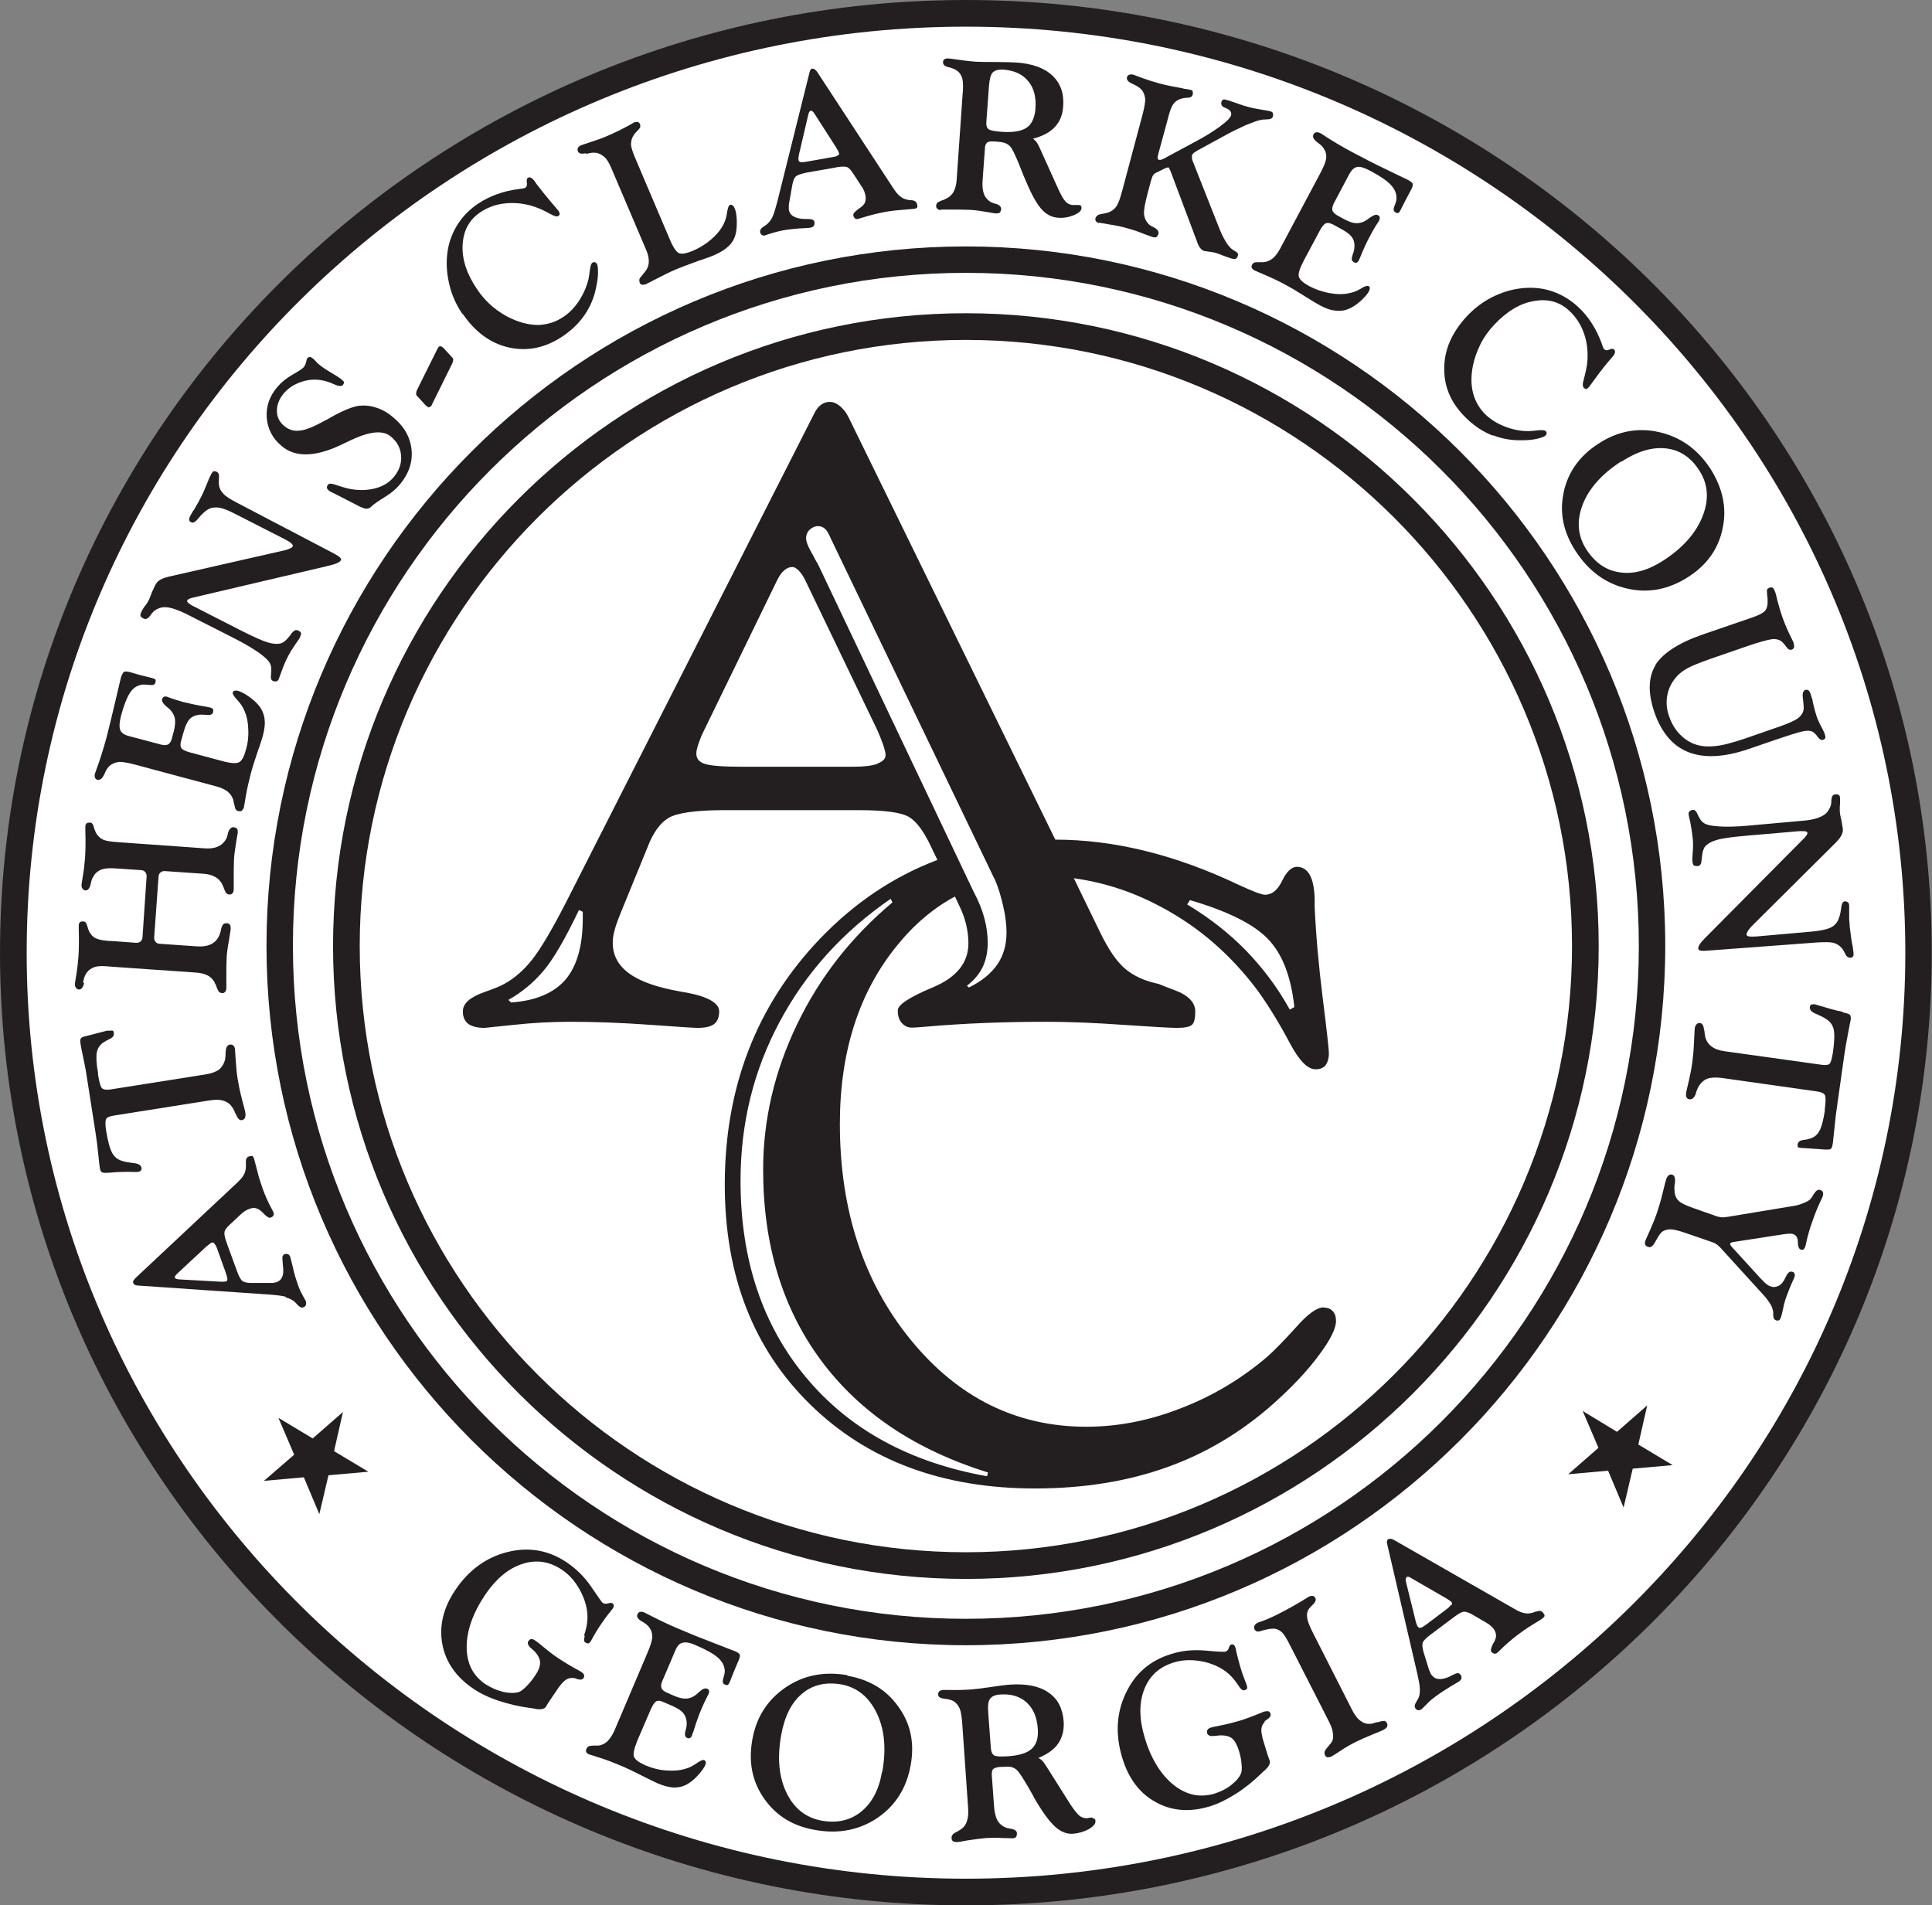
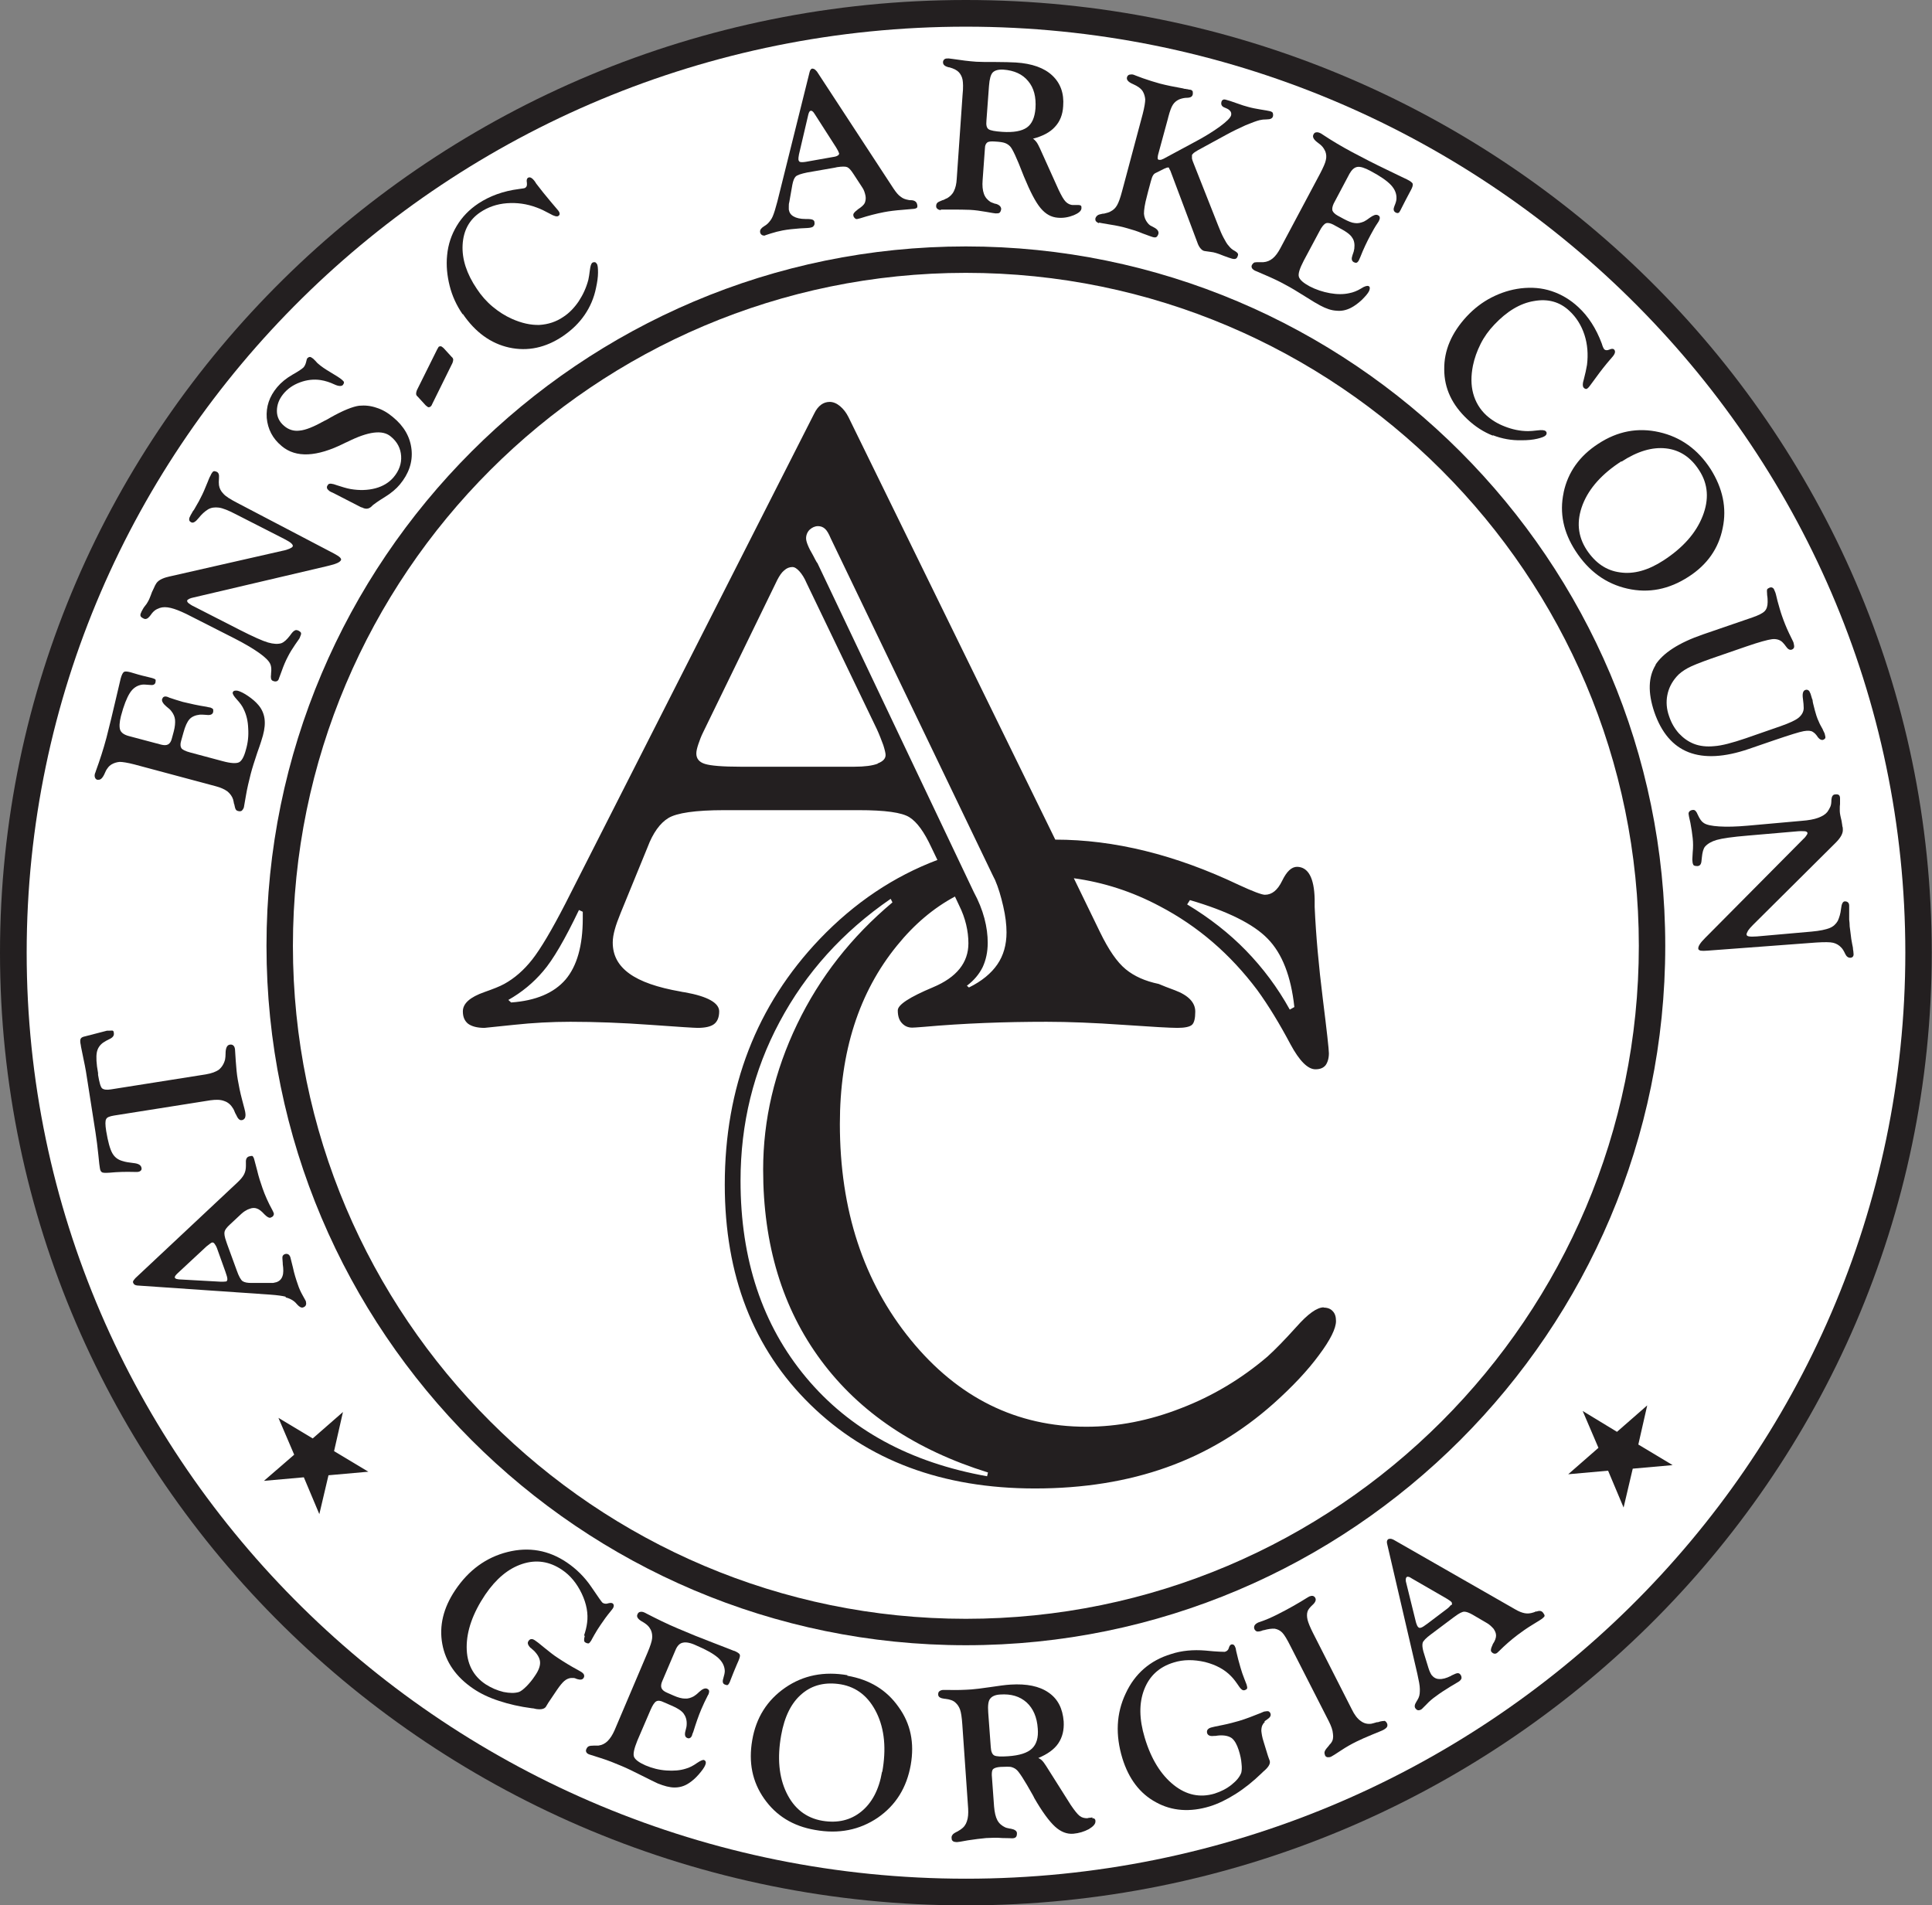
<svg xmlns="http://www.w3.org/2000/svg" id="Layer_1" width="76.05" height="75" viewBox="0 0 76.05 75">
  <rect x="0" y="0" width="76.05" height="75" fill="#808080" stroke="none" />
  <defs>
    <style>.cls-1{fill:#231f20;}.cls-2{fill:#fff;}</style>
  </defs>
  <path class="cls-1" d="M38.02,0C17.06,0,0,16.82,0,37.5s17.06,37.5,38.02,37.5,38.02-16.82,38.02-37.5S58.99,0,38.02,0Z" />
  <path class="cls-2" d="M38.02,73.95C17.64,73.95,1.05,57.6,1.05,37.5S17.64,1.05,38.02,1.05s36.98,16.35,36.98,36.45-16.59,36.45-36.98,36.45Z" />
-   <path class="cls-1" d="M38.02,12.33c-13.74,0-24.91,11.18-24.91,24.91s11.18,24.91,24.91,24.91,24.91-11.18,24.91-24.91-11.18-24.91-24.91-24.91ZM38.02,61.1c-13.16,0-23.86-10.71-23.86-23.86s10.71-23.86,23.86-23.86,23.86,10.71,23.86,23.86-10.71,23.86-23.86,23.86Z" />
  <polygon class="cls-1" points="13.5 55.58 12.31 56.62 10.96 55.81 11.58 57.26 10.39 58.29 11.96 58.15 12.57 59.6 12.93 58.07 14.5 57.93 13.15 57.12 13.5 55.58" />
  <polygon class="cls-1" points="64.84 55.32 63.65 56.36 62.3 55.54 62.92 56.99 61.73 58.03 63.3 57.89 63.91 59.34 64.27 57.81 65.84 57.67 64.49 56.86 64.84 55.32" />
  <path class="cls-1" d="M11.25,51.07c.12.03.23.08.32.15.04.03.08.07.13.13.09.1.17.14.24.11.05-.02.09-.05.1-.09.02-.04.01-.09,0-.15,0,0-.04-.08-.12-.22-.08-.14-.15-.29-.2-.45-.07-.2-.14-.42-.19-.66-.06-.24-.09-.37-.1-.4-.02-.06-.05-.1-.09-.12-.04-.02-.09-.02-.14,0-.04.02-.07.05-.08.09-.01.04,0,.13.01.26,0,.01,0,.02,0,.03,0,0,0,.01,0,.01.03.2.03.36-.01.47-.04.12-.12.2-.24.24-.04.01-.08.02-.13.03-.05,0-.1,0-.17,0h-.69c-.15,0-.26-.02-.34-.07-.07-.05-.15-.19-.23-.42l-.38-1.04-.03-.09c-.07-.19-.09-.32-.07-.4.02-.08.09-.17.21-.28l.45-.42s.1-.09.16-.12c.06-.04.11-.06.17-.08.1-.04.2-.04.28-.01.09.03.18.1.29.22,0,0,.01.01.02.02.1.1.18.14.23.12.05-.02.09-.04.11-.08.02-.04.03-.07.01-.11,0-.01-.02-.05-.05-.11-.16-.29-.29-.58-.39-.87-.07-.2-.15-.44-.21-.7-.07-.26-.11-.41-.12-.45-.02-.06-.05-.1-.07-.11-.03,0-.07,0-.13.02-.09.03-.13.11-.12.25,0,0,0,0,0,0,0,0,0,0,0,.02,0,.05,0,.08,0,.1,0,.12-.02.23-.07.33-.05.1-.14.21-.27.33l-4.01,3.76s-.06.07-.08.1c-.02.04-.02.07,0,.1.02.05.07.08.15.09h0s5.24.36,5.24.36c.28.02.48.05.6.08ZM8.89,50.44s-.05.01-.09.01c-.04,0-.08,0-.13,0l-1.62-.09s-.08-.01-.11-.02c-.03-.01-.05-.03-.06-.05,0-.02,0-.04.02-.07.02-.03.05-.06.09-.1l1.14-1.06s.09-.07.13-.1c.04-.03.07-.05.08-.05.03-.01.07,0,.1.04.03.04.07.1.1.18l.33.92c.05.14.08.24.08.3,0,.05-.02.09-.07.1Z" />
  <path class="cls-1" d="M5.41,46.13c.06,0,.11-.03.13-.05.03-.03.04-.06.03-.11-.02-.11-.12-.17-.32-.19-.17-.02-.31-.04-.43-.08-.18-.05-.31-.15-.4-.31-.09-.16-.17-.45-.24-.87-.04-.25-.04-.41,0-.47.03-.07.13-.11.31-.14l3.79-.6c.22-.03.4-.03.55.03.15.05.26.15.35.3.02.03.04.08.06.13.02.05.04.09.05.1h0c.07.16.14.24.23.22.05,0,.09-.04.12-.08.02-.05.03-.11.02-.18,0-.06-.05-.24-.13-.54-.08-.3-.13-.56-.17-.79-.04-.22-.06-.47-.08-.74-.02-.27-.03-.42-.03-.46-.01-.07-.03-.12-.07-.15-.03-.03-.08-.04-.14-.03-.1.02-.15.12-.16.3,0,0,0,0,0,.01,0,0,0,.01,0,.02,0,.11-.01.19-.02.25-.04.17-.13.31-.24.4-.12.09-.29.15-.52.19l-3.73.59c-.17.03-.29.01-.35-.04-.06-.05-.11-.23-.16-.53v-.07c-.07-.38-.08-.64-.05-.81.03-.16.11-.29.25-.39.07-.05.15-.09.25-.14.13-.06.19-.14.17-.24,0-.05-.02-.08-.04-.09-.02-.01-.07,0-.16,0h-.07s-.85.22-.85.22c-.1.02-.16.05-.18.09-.03.04-.03.13,0,.26,0,.05.05.24.11.56.07.32.12.62.16.9l.31,1.98c.04.27.08.56.11.87.03.31.05.48.06.52.01.09.04.15.08.17.04.03.14.03.3.02.31-.03.63-.04.97-.03.09,0,.15,0,.16,0Z" />
-   <path class="cls-1" d="M3.27,38.66s0,0,0,0c.03-.12.05-.22.09-.28.03-.07.07-.12.12-.17.09-.08.18-.13.3-.16.11-.03.31-.03.59,0l3.31.23c.2.01.36.05.48.11.13.06.22.16.29.28,0,.02.02.05.04.09.02.04.03.06.03.08.04.1.07.17.1.2.03.03.07.05.13.05.05,0,.08-.01.11-.05.03-.03.05-.08.05-.15,0-.04,0-.2,0-.45,0-.26,0-.49.01-.71.01-.21.04-.44.09-.7.04-.26.07-.42.07-.47,0-.07,0-.13-.03-.16-.03-.04-.07-.06-.13-.06-.06,0-.1.01-.14.05-.03.04-.07.12-.09.24,0,0,0,.01,0,.02-.03.09-.05.17-.08.21-.07.15-.18.25-.33.32-.14.06-.33.09-.55.07l-1.43-.1c-.08,0-.14-.03-.18-.08-.04-.05-.06-.11-.05-.19l.17-2.36c0-.08.03-.14.08-.18.05-.04.11-.06.19-.05l1.46.1c.2.01.36.05.48.12.13.06.22.16.29.28,0,.02.02.05.04.09s.03.06.03.08c.04.1.07.17.1.2.03.03.07.05.13.05.05,0,.08-.01.11-.05.03-.03.05-.08.05-.15,0-.04,0-.19,0-.45,0-.26,0-.5.01-.71.01-.2.04-.42.08-.66.04-.24.06-.38.07-.41,0-.07,0-.12-.03-.16-.03-.03-.07-.05-.14-.06-.09,0-.17.07-.22.24,0,0,0,.01,0,.02-.02.06-.03.1-.04.14-.01.03-.02.06-.04.08-.08.14-.19.23-.33.29-.14.06-.32.08-.54.06l-3.37-.24c-.28-.02-.47-.05-.57-.09-.1-.04-.18-.11-.25-.2-.04-.05-.08-.13-.12-.24,0-.02-.01-.03-.01-.04-.02-.08-.05-.14-.07-.16-.02-.03-.06-.04-.1-.04-.05,0-.09,0-.12.03-.03.03-.05.06-.05.12,0,.02,0,.07,0,.17.01.37.01.71-.01,1.04-.02.22-.04.45-.08.69-.04.24-.06.37-.06.39,0,.07,0,.12.04.16.03.04.07.07.12.07.09,0,.16-.08.2-.25,0,0,0,0,0,0,.02-.12.05-.21.09-.27.03-.06.07-.12.12-.17.09-.08.19-.14.31-.16.12-.03.31-.03.58-.01l.87.06c.08,0,.14.03.18.08.04.05.06.11.05.19l-.16,2.36c0,.08-.03.14-.08.18-.05.04-.11.06-.19.05l-.95-.07h-.08c-.24-.02-.41-.05-.5-.09-.1-.04-.18-.1-.24-.19-.05-.06-.09-.15-.12-.26,0-.01,0-.02-.01-.03-.02-.08-.05-.14-.07-.16-.02-.03-.06-.04-.1-.04-.05,0-.09,0-.12.03-.03.03-.05.06-.05.12,0,.02,0,.08,0,.17.01.37.01.71-.01,1.04-.02.22-.04.46-.08.7-.04.24-.06.37-.06.39,0,.07,0,.12.04.16.03.04.07.07.12.07.09,0,.16-.08.2-.25Z" />
  <path class="cls-1" d="M3.85,30.69c.09.02.17-.04.25-.2,0,0,0,0,0,0,.05-.12.09-.2.14-.26.04-.06.1-.11.15-.14.1-.06.21-.09.32-.1.11,0,.31.03.58.1l3.21.86c.19.05.34.12.45.2.11.09.19.2.23.33,0,.02.01.05.02.09,0,.04.01.07.02.08.02.11.04.18.06.21.02.04.06.06.12.07.05.01.09,0,.12-.02.03-.03.06-.07.08-.13,0,0,.03-.16.08-.46.05-.3.12-.58.19-.86.06-.23.15-.51.26-.84.12-.33.19-.56.22-.67.07-.26.09-.48.06-.68-.03-.19-.11-.37-.24-.52-.1-.12-.24-.24-.4-.35-.16-.11-.3-.18-.41-.21-.05-.01-.09-.01-.13,0-.04.01-.06.04-.07.07-.01.05.04.14.16.27.12.13.22.26.28.4.1.21.16.45.17.74.02.29-.01.57-.09.84-.07.27-.16.43-.26.49-.11.06-.33.05-.66-.04l-1.27-.34c-.19-.05-.31-.11-.35-.17-.04-.06-.05-.16-.01-.29l.09-.32c.07-.26.15-.43.24-.53.09-.1.23-.16.41-.18.07,0,.15,0,.26.01.15.02.24-.02.26-.11.01-.05,0-.08,0-.11-.02-.03-.06-.05-.11-.07-.02,0-.07-.01-.15-.03-.33-.05-.64-.12-.93-.19-.18-.05-.36-.11-.54-.17-.04-.02-.06-.03-.07-.03-.06-.02-.11-.02-.14,0-.03.01-.05.04-.07.09-.02.08.04.18.17.29.09.07.16.13.2.19.08.1.13.22.14.33.01.12,0,.27-.05.46l-.07.26c-.03.13-.08.21-.15.25-.07.04-.16.04-.28.01l-1.28-.34c-.18-.05-.29-.13-.33-.24-.04-.12-.03-.3.03-.54.11-.42.23-.72.35-.91.12-.19.28-.3.48-.33.07-.01.17,0,.3.01.13.02.21-.01.23-.1.01-.05.01-.09,0-.11-.02-.02-.06-.04-.13-.06-.01,0-.04-.01-.08-.02-.21-.05-.42-.1-.61-.16l-.17-.05c-.12-.03-.21-.04-.25-.01-.04.02-.09.11-.13.26-.01.05-.08.34-.2.85-.12.52-.24,1.01-.36,1.48-.12.45-.26.88-.41,1.29-.02.06-.03.1-.04.11-.02.07-.02.12,0,.17.02.05.06.08.11.09Z" />
  <path class="cls-1" d="M5.66,24.35c.08.04.16,0,.24-.1,0,0,0,0,0,0,.06-.09.12-.16.18-.21.06-.05.13-.08.21-.11.12-.04.26-.04.43,0,.17.04.37.12.62.24l1.89.96c.41.21.73.4.97.57.24.17.39.32.44.44.04.09.05.21.03.37,0,.01,0,.02,0,.03h0c-.02.14,0,.22.05.25.06.03.11.04.15.03.04,0,.08-.04.1-.08,0-.02.05-.13.12-.33.07-.2.15-.39.24-.56.08-.16.18-.32.29-.48s.18-.25.18-.27c.04-.09.06-.15.05-.18,0-.03-.05-.07-.11-.1-.05-.02-.1-.03-.14,0-.05.02-.11.09-.18.19,0,0,0,0,0,0-.13.17-.24.27-.35.31-.14.04-.31.03-.52-.03-.21-.06-.59-.23-1.14-.51l-1.76-.9c-.11-.05-.18-.1-.23-.14-.05-.04-.06-.08-.05-.11,0-.01.03-.03.08-.06.05-.02.1-.04.16-.05l5.24-1.23s.07-.02.12-.03c.26-.06.41-.13.45-.21.02-.03,0-.07-.04-.11-.04-.04-.12-.09-.23-.15l-3.8-1.99c-.29-.15-.48-.27-.56-.37-.09-.09-.15-.2-.17-.33-.01-.07-.01-.16,0-.29.01-.12-.01-.2-.09-.24-.05-.02-.09-.03-.12-.02-.03.01-.06.05-.09.1-.02.04-.04.09-.07.14-.02.05-.05.11-.07.17-.06.14-.11.26-.15.36-.04.1-.09.19-.14.29-.04.09-.09.17-.13.24-.04.07-.08.14-.12.21-.04.05-.07.09-.09.14-.03.04-.05.09-.07.13-.03.05-.04.1-.03.14,0,.04.04.07.08.09.07.04.17-.02.29-.17.12-.15.24-.26.37-.34.12-.07.26-.09.42-.07.16.02.38.11.67.26l1.92.98c.13.07.22.12.27.17.05.05.07.09.05.12-.01.03-.06.06-.13.09-.07.03-.16.06-.27.08l-4.44,1.01s-.02,0-.04.01c-.27.06-.44.16-.51.3-.02.03-.04.07-.06.12-.02.04-.05.11-.09.19-.03.09-.06.16-.08.21-.02.05-.04.1-.07.15-.02.03-.04.07-.06.1-.02.03-.06.08-.1.13-.03.05-.06.09-.07.12-.02.03-.03.05-.04.08-.03.06-.04.1-.03.14s.05.07.11.1Z" />
  <path class="cls-1" d="M11.09,17.56c.56.47,1.38.43,2.46-.11,0,0,0,0,0,0,.03-.01.07-.04.13-.06.82-.41,1.38-.48,1.7-.21.26.21.39.47.41.77.02.3-.08.58-.3.84-.17.2-.41.35-.71.43-.3.08-.63.09-.98.03-.17-.03-.35-.09-.54-.15-.18-.07-.3-.08-.34-.03-.04.05-.06.09-.05.13,0,.04.04.08.1.13,0,0,.02.01.05.03.03.01.06.03.09.04l1.11.57s.01,0,.01,0c0,0,0,0,.01,0,.15.08.27.07.38-.03,0,0,.02-.02.03-.03.01-.01.03-.02.03-.03.05-.04.2-.15.46-.31.26-.16.46-.33.6-.5.35-.42.51-.88.46-1.37-.05-.49-.29-.92-.73-1.28-.2-.17-.42-.3-.65-.37-.23-.08-.45-.1-.68-.08-.24.03-.63.18-1.14.47-.1.06-.17.1-.22.12-.43.24-.75.37-.99.39-.23.03-.44-.04-.61-.19-.18-.15-.28-.35-.28-.58,0-.24.08-.46.25-.67.17-.21.39-.36.66-.46.27-.1.54-.13.81-.09.19.03.37.09.54.17.17.08.29.08.34.02.03-.04.04-.07.04-.1,0-.03-.04-.07-.09-.11-.07-.06-.21-.15-.43-.28-.22-.13-.38-.24-.48-.33-.03-.02-.07-.06-.11-.11-.05-.05-.08-.08-.1-.1-.05-.04-.1-.07-.13-.07-.04,0-.07.02-.11.06-.01.01-.02.06-.04.14-.02.08-.05.15-.1.21-.05.05-.19.15-.44.29-.24.14-.44.3-.6.49-.31.37-.44.77-.41,1.21.04.44.23.81.58,1.1Z" />
  <path class="cls-1" d="M16.75,15.95s.08.07.11.08c.03,0,.06,0,.09-.03,0,0,.02-.02.03-.03.01-.02.02-.03.03-.06l.8-1.62c.02-.05.03-.1.03-.13,0-.04-.02-.08-.06-.11l-.32-.35s-.07-.06-.1-.07c-.03,0-.06,0-.09.02,0,0-.01.01-.02.03,0,.01-.02.03-.04.07l-.8,1.61c-.02.05-.03.1-.03.14,0,.04.02.08.06.11l.32.35Z" />
  <path class="cls-1" d="M18.22,12.36c.49.72,1.1,1.16,1.82,1.32.73.16,1.44.01,2.12-.45.35-.24.63-.51.85-.83.22-.32.37-.67.45-1.06.05-.23.08-.43.08-.61,0-.18-.01-.3-.05-.35-.02-.03-.05-.06-.08-.06-.03,0-.06,0-.09.02-.05.03-.08.13-.1.29-.02.16-.04.29-.06.38-.08.31-.21.59-.38.85-.17.25-.37.46-.6.61-.29.2-.61.3-.95.32-.34.01-.7-.07-1.08-.24-.27-.12-.52-.28-.76-.48s-.45-.44-.62-.7c-.4-.59-.59-1.17-.56-1.73.03-.56.26-.99.69-1.28.31-.21.66-.33,1.05-.36.39-.03.78.02,1.18.17.17.06.34.15.51.24.17.1.29.13.34.09.03-.02.05-.05.05-.08,0-.03-.01-.07-.04-.11,0-.01-.11-.13-.31-.37-.2-.24-.39-.47-.57-.71-.01-.02-.03-.04-.05-.08-.11-.15-.2-.2-.28-.15-.04.03-.06.09-.04.19.01.1,0,.16-.06.2-.02.02-.1.03-.25.05-.63.08-1.16.28-1.6.57-.36.24-.64.53-.85.88-.21.35-.34.73-.38,1.16-.04.4,0,.8.1,1.2.1.4.27.77.51,1.12Z" />
-   <path class="cls-1" d="M23.07,6.06s0,0,0,0c.12-.03.21-.05.28-.05.07,0,.14,0,.21.03.11.04.21.11.29.2.08.09.17.26.27.51l1.3,3.05c.08.18.12.34.12.48,0,.14-.04.27-.12.38-.02.02-.04.05-.07.09-.03.03-.05.05-.05.06-.07.08-.12.14-.13.18-.01.04,0,.09.01.14.02.04.05.07.1.08.05,0,.1,0,.16-.03,0,0,.14-.07.41-.21.27-.14.53-.27.79-.38.22-.09.49-.19.82-.31.33-.11.55-.19.66-.24.25-.11.44-.23.58-.37.14-.14.23-.31.27-.51.03-.16.04-.33.03-.53-.01-.2-.04-.35-.09-.45-.02-.04-.04-.08-.08-.1-.03-.02-.07-.03-.1-.01-.05.02-.08.12-.11.29-.02.17-.07.33-.14.47-.1.2-.26.4-.48.59-.22.19-.46.34-.72.45-.24.1-.42.14-.54.1-.11-.04-.24-.22-.38-.56l-1.34-3.15c-.11-.26-.17-.44-.18-.55,0-.11.01-.21.06-.31.03-.06.08-.14.16-.22.01-.02.02-.03.03-.03.06-.06.1-.11.11-.14.01-.03,0-.07,0-.11-.02-.05-.05-.08-.08-.09-.04-.02-.08-.01-.13,0-.02,0-.07.03-.15.08-.32.18-.63.33-.93.46-.21.09-.43.17-.66.24-.23.08-.36.12-.38.13-.06.03-.1.06-.12.1-.02.04-.02.09,0,.14.04.09.14.11.32.07Z" />
  <path class="cls-1" d="M30.1,9.27s.08-.03.24-.08c.16-.05.31-.09.47-.12.21-.04.43-.06.68-.08.25-.01.38-.02.41-.03.06-.01.11-.03.13-.07.03-.03.04-.08.03-.14,0-.05-.03-.08-.07-.1-.04-.02-.12-.03-.25-.03-.01,0-.02,0-.03,0,0,0-.01,0-.01,0-.2,0-.36-.04-.46-.1-.11-.06-.17-.15-.19-.27,0-.04,0-.08,0-.13,0-.05,0-.1.02-.17l.12-.68c.03-.15.07-.26.13-.32.06-.06.21-.11.45-.16l1.09-.19.09-.02c.2-.03.33-.03.4,0s.15.12.24.26l.34.52c.04.06.07.11.09.17.02.06.04.12.05.18.02.11,0,.2-.03.28-.04.08-.13.16-.27.25,0,0-.01,0-.02.02-.11.08-.17.15-.16.21,0,.05.03.09.06.12.03.03.07.04.1.03.01,0,.05-.01.12-.03.31-.1.62-.18.93-.24.21-.04.45-.07.72-.09.27-.02.42-.04.46-.04.07-.01.1-.03.12-.05.01-.02.02-.07,0-.13-.02-.09-.09-.15-.22-.16,0,0,0,0,0,0,0,0,0,0-.02,0-.05,0-.08,0-.1-.01-.12-.02-.23-.06-.31-.13-.09-.06-.18-.17-.28-.32l-3.01-4.6s-.06-.07-.09-.09c-.03-.02-.07-.03-.09-.03-.05,0-.09.05-.11.13h0s-1.27,5.1-1.27,5.1c-.07.27-.13.46-.18.58-.05.12-.12.21-.2.29-.03.03-.08.07-.15.11-.11.07-.16.14-.15.22,0,.05.03.09.07.12.04.02.08.03.14.02ZM31.43,6.21s.01-.08.02-.13l.37-1.58s.02-.07.04-.1c.02-.03.04-.04.06-.04.02,0,.04,0,.07.03.03.02.05.06.08.1l.84,1.31c.03.05.06.1.08.14.02.05.03.08.04.09,0,.04-.01.07-.05.09-.04.03-.11.05-.19.06l-.96.17c-.15.03-.25.04-.31.03-.05,0-.08-.04-.09-.09,0-.02,0-.05,0-.09Z" />
  <path class="cls-1" d="M37.02,8.25s.18,0,.44,0c.26,0,.5,0,.72.01.2.01.41.04.64.08.22.04.35.06.37.06.07,0,.13,0,.16-.03.03-.03.05-.07.06-.14,0-.09-.07-.17-.22-.21,0,0,0,0,0,0,0,0,0,0-.02,0-.08-.03-.14-.05-.18-.07-.12-.08-.21-.18-.26-.32-.05-.14-.07-.32-.05-.55l.09-1.24c0-.12.04-.19.09-.23.05-.04.15-.05.29-.04.2.01.33.03.41.06s.14.07.2.13c.09.09.26.45.51,1.1.02.05.03.08.04.1.24.58.45.99.65,1.23.2.24.42.36.68.38.22.02.43-.02.63-.1.19-.08.3-.17.3-.28,0-.04,0-.08-.02-.09-.02-.02-.05-.03-.09-.03-.01,0-.05,0-.1,0-.05,0-.09,0-.12,0-.11,0-.21-.05-.29-.13-.08-.08-.17-.24-.28-.47l-.74-1.64c-.05-.11-.1-.2-.14-.25-.04-.05-.09-.1-.13-.12.38-.1.67-.25.86-.46.2-.21.31-.48.33-.82.04-.51-.11-.91-.43-1.21-.32-.3-.8-.47-1.43-.51-.2-.01-.47-.02-.82-.02-.35,0-.59,0-.74-.01-.29-.02-.6-.06-.93-.11-.08-.01-.14-.02-.16-.02-.07,0-.12,0-.16.03-.04.03-.06.07-.06.12,0,.1.07.16.23.2,0,0,0,0,0,0,0,0,.01,0,.02,0,.18.05.31.12.38.2.07.08.12.18.14.29.02.11.03.31,0,.59l-.23,3.31c-.01.2-.05.36-.11.48-.06.13-.16.22-.28.29-.02,0-.05.02-.09.04-.04.02-.06.03-.08.03-.1.04-.17.07-.2.1-.03.03-.05.07-.05.13,0,.05.01.08.05.11.03.03.08.05.15.05ZM38.83,4.74l.1-1.36c.02-.27.07-.45.15-.53.08-.08.22-.12.41-.11.43.03.76.18.98.45.23.27.32.63.29,1.08-.03.36-.14.61-.34.75-.2.14-.52.2-.97.17-.28-.02-.45-.05-.53-.1-.08-.05-.11-.16-.09-.35Z" />
  <path class="cls-1" d="M43.25,8.76s.19.04.45.08c.26.04.49.09.69.15.18.05.38.11.59.2.22.08.35.13.39.14.07.02.12.02.15,0,.03-.02.06-.06.08-.13.02-.09-.04-.18-.18-.25,0,0,0,0,0,0-.06-.03-.11-.06-.15-.08-.04-.03-.07-.06-.1-.1-.08-.1-.13-.22-.14-.36,0-.14.03-.37.12-.7l.04-.16.11-.41c.03-.11.06-.2.09-.24.03-.05.07-.08.12-.1l.32-.16s.08-.03.1-.04c.03,0,.04-.01.06-.01.01,0,.02.01.03.03,0,.01.02.05.05.1l1.06,2.82c.03.09.07.17.12.23.05.06.1.1.16.11.03,0,.1.02.21.03.1.01.19.03.25.05.06.02.16.05.3.11.14.05.24.09.32.11.07.02.13.02.16,0,.04-.02.06-.06.08-.13.02-.06-.02-.11-.12-.17-.1-.05-.18-.12-.24-.2-.07-.07-.13-.18-.2-.31-.07-.13-.14-.29-.21-.47l-.98-2.48c-.03-.07-.05-.13-.06-.18,0-.05,0-.09,0-.13,0-.02.03-.05.07-.09.04-.03.1-.07.17-.11l1.1-.6c.27-.15.53-.27.77-.38.24-.1.43-.17.55-.2.08-.02.17-.03.28-.03.15,0,.23-.04.25-.13.01-.05,0-.1-.01-.13-.02-.03-.07-.06-.14-.07-.04-.01-.15-.03-.34-.06-.18-.03-.34-.06-.48-.1-.12-.03-.28-.08-.47-.15-.19-.07-.32-.11-.4-.13-.06-.02-.11-.02-.13,0-.03.01-.05.04-.06.08-.03.11.02.19.14.23.04.02.07.03.09.04.06.03.1.07.13.11.03.05.03.1.02.15-.03.1-.17.24-.44.44-.26.19-.61.41-1.05.64l-1.17.63s-.07.03-.1.04c-.03,0-.06,0-.08,0-.03,0-.05-.03-.05-.06,0-.03,0-.09.03-.19l.37-1.36.02-.08c.06-.23.12-.39.18-.48.06-.09.13-.15.23-.2.07-.03.16-.06.28-.07.01,0,.03,0,.03,0,.09,0,.15-.02.18-.04.03-.02.05-.05.06-.09.01-.05,0-.09,0-.12-.02-.04-.05-.06-.1-.07-.02,0-.05,0-.11-.02-.02,0-.04,0-.06-.01-.02,0-.06,0-.11-.02-.34-.06-.64-.12-.91-.19-.22-.06-.44-.13-.67-.21-.23-.09-.36-.13-.37-.14-.06-.02-.12-.01-.17,0-.05.02-.08.06-.09.11-.02.09.05.18.24.26.18.08.31.17.38.28.06.1.09.21.1.32,0,.11-.03.31-.1.58l-.74,2.77-.07.26c-.07.27-.14.46-.2.56-.06.11-.15.19-.25.24-.06.04-.15.06-.27.09-.02,0-.03,0-.04,0-.1.02-.18.04-.21.07-.04.03-.06.06-.08.11-.01.05,0,.09.02.12.03.03.07.06.13.08Z" />
  <path class="cls-1" d="M49.68,10.32s-.07,0-.08,0c-.11,0-.18,0-.22.01-.04.02-.07.05-.1.1-.02.04-.02.08,0,.12.02.04.06.07.11.1,0,0,.15.06.42.18.28.12.54.24.79.38.21.11.46.26.76.45.3.19.5.31.6.36.24.13.45.2.65.21.2.02.38-.02.56-.11.14-.07.29-.18.43-.31.14-.14.24-.25.29-.35.02-.04.03-.09.03-.12,0-.04-.02-.07-.05-.08-.05-.02-.15,0-.3.1-.15.09-.3.15-.46.18-.22.05-.48.05-.76,0s-.55-.14-.8-.27c-.24-.13-.38-.25-.42-.37-.04-.12.03-.33.19-.64l.62-1.16c.09-.18.18-.28.25-.31.07-.03.17-.01.29.05l.29.16c.23.12.39.24.46.36.08.11.1.26.08.43-.01.07-.03.15-.07.25-.05.14-.04.23.05.28.04.02.08.03.11.02.03-.01.06-.04.09-.09,0-.02.03-.06.06-.14.12-.31.26-.6.4-.86.09-.17.18-.33.29-.49.02-.03.04-.06.04-.07.03-.06.04-.1.03-.14,0-.03-.03-.06-.07-.08-.08-.04-.18,0-.32.1-.09.07-.17.12-.23.15-.12.05-.24.08-.36.06-.12-.01-.26-.07-.43-.16l-.24-.13c-.11-.06-.18-.13-.21-.2-.02-.08,0-.17.05-.28l.62-1.17c.09-.16.19-.25.31-.27.12-.02.3.04.52.16.38.2.65.39.8.55.15.16.23.34.22.54,0,.07-.03.17-.08.29-.05.12-.04.2.04.25.05.03.09.03.11.02.03,0,.06-.05.09-.11,0,0,.02-.04.04-.08.1-.2.2-.39.29-.56l.08-.15c.06-.11.08-.19.07-.24-.01-.05-.09-.11-.23-.18-.05-.02-.31-.15-.79-.38-.48-.23-.93-.46-1.36-.69-.41-.22-.8-.45-1.16-.69-.06-.04-.09-.06-.1-.06-.06-.03-.12-.04-.16-.03-.05,0-.09.04-.11.09-.04.08,0,.18.14.29,0,0,0,0,0,0,.1.07.18.14.22.19.05.06.08.12.11.18.04.11.05.22.02.34-.02.11-.1.29-.23.54l-1.56,2.93c-.09.17-.19.31-.3.4-.11.09-.23.14-.37.15-.02,0-.05,0-.09,0Z" />
  <path class="cls-1" d="M58.76,17.13c.36.14.74.21,1.14.2.24,0,.44-.02.61-.06s.28-.08.33-.13c.03-.03.04-.06.04-.09,0-.03-.01-.06-.04-.08-.04-.04-.15-.05-.31-.03-.16.02-.29.03-.38.03-.32,0-.63-.07-.91-.18-.29-.11-.53-.26-.73-.44-.26-.24-.43-.53-.52-.86-.09-.33-.09-.7-.01-1.1.06-.29.16-.57.3-.85.14-.28.32-.53.54-.76.49-.52,1.01-.84,1.56-.93.55-.1,1.02.03,1.4.39.27.25.47.57.59.94.12.37.15.77.1,1.18-.03.18-.07.36-.12.55-.06.19-.06.31,0,.36.03.03.06.04.09.04.03,0,.06-.03.1-.07,0,0,.11-.14.29-.39.18-.25.37-.49.56-.71.02-.02.04-.04.06-.07.13-.14.15-.24.09-.31-.04-.04-.1-.04-.19,0-.09.04-.16.03-.2-.01-.02-.02-.06-.09-.1-.23-.22-.59-.53-1.07-.92-1.43-.31-.29-.66-.5-1.05-.63-.39-.13-.79-.16-1.22-.11-.4.05-.78.17-1.15.36-.37.19-.69.44-.98.75-.59.64-.89,1.33-.88,2.08,0,.75.31,1.4.92,1.97.31.29.64.5,1,.64Z" />
  <path class="cls-1" d="M61.55,19.39c-.17.8-.01,1.56.47,2.3.52.8,1.2,1.29,2.04,1.48.84.19,1.64.03,2.41-.47.73-.47,1.18-1.11,1.34-1.91.17-.8,0-1.57-.47-2.32-.51-.79-1.19-1.27-2.03-1.46-.84-.19-1.64-.04-2.4.46-.74.48-1.19,1.12-1.36,1.91ZM63.83,18.17c.63-.41,1.21-.58,1.75-.52.54.06.98.35,1.31.87.35.54.39,1.14.13,1.8-.26.66-.77,1.24-1.54,1.74-.6.39-1.17.55-1.71.47-.54-.07-.97-.37-1.31-.88-.36-.55-.41-1.14-.16-1.79.25-.64.76-1.21,1.52-1.7Z" />
  <path class="cls-1" d="M65.18,26.16c-.3.48-.32,1.1-.06,1.87.28.81.73,1.34,1.35,1.58.62.24,1.41.2,2.37-.13l1.02-.35c.59-.2.97-.32,1.14-.35.17-.03.29-.02.36.03.03.02.06.04.09.07.03.03.06.07.09.11,0,0,0,0,.01.02.08.1.15.13.22.11.04-.02.07-.04.08-.07.01-.03,0-.08-.02-.15,0-.03-.03-.07-.06-.14-.01-.02-.02-.04-.02-.05-.06-.11-.12-.21-.15-.29-.04-.08-.07-.16-.1-.25-.04-.12-.08-.28-.13-.48-.01-.05-.02-.09-.02-.12,0-.01,0-.03-.02-.06-.03-.1-.05-.17-.06-.2-.03-.07-.05-.12-.09-.14-.03-.02-.07-.03-.12-.01-.09.03-.12.15-.09.35.02.15.03.27.03.36,0,.15-.08.28-.2.38-.12.1-.36.21-.7.33l-1.38.48c-.53.18-.94.29-1.24.31-.3.03-.57,0-.8-.09-.23-.09-.42-.23-.59-.41-.17-.19-.3-.41-.39-.68-.1-.28-.12-.56-.07-.82.05-.27.17-.51.36-.73.11-.13.26-.24.44-.34.18-.1.49-.22.91-.37l1.39-.48c.52-.18.86-.27,1.02-.29.16-.02.29.02.38.09.03.02.05.05.08.08.03.03.05.06.08.1h0c.08.12.16.17.24.14.05-.02.08-.05.09-.09.01-.04,0-.1-.02-.18,0-.02-.07-.15-.18-.38-.11-.23-.2-.46-.28-.69-.06-.17-.11-.36-.17-.57-.05-.21-.08-.34-.1-.37-.03-.08-.05-.13-.09-.15-.03-.02-.07-.03-.12-.01-.05.02-.08.04-.1.07-.01.03-.01.1,0,.2,0,0,0,.01,0,.02.02.11.02.2.02.28,0,.16-.04.28-.12.36-.08.08-.24.16-.47.24l-1.95.67c-.96.33-1.59.74-1.89,1.22Z" />
  <path class="cls-1" d="M72.94,37.35c0-.06-.02-.12-.03-.18-.03-.15-.05-.28-.06-.39-.01-.11-.03-.21-.04-.31,0-.1-.01-.19-.02-.27,0-.09,0-.17,0-.24,0-.06,0-.11,0-.16,0-.05,0-.1,0-.15,0-.06-.02-.11-.05-.13-.03-.03-.07-.04-.12-.04-.08,0-.13.1-.15.29-.02.19-.07.35-.13.48-.07.12-.17.22-.32.28-.15.06-.38.11-.71.14l-2.15.19c-.14.01-.25.01-.31,0-.07-.01-.1-.04-.1-.08,0-.03.02-.08.06-.15.04-.06.11-.14.19-.22l3.23-3.21s.02-.02.03-.03c.2-.2.29-.37.28-.52,0-.04,0-.08-.02-.13,0-.05-.02-.12-.03-.21-.02-.09-.04-.16-.05-.22-.01-.06-.02-.11-.02-.16,0-.04,0-.08,0-.12,0-.04,0-.1.01-.16,0-.06,0-.11,0-.14,0-.03,0-.06,0-.09,0-.06-.02-.11-.05-.13-.03-.02-.08-.03-.14-.02-.09,0-.14.08-.15.21,0,0,0,0,0,0,0,.11-.01.2-.04.27-.03.07-.07.14-.12.21-.08.1-.2.17-.36.23-.16.06-.38.1-.65.12l-2.12.19c-.45.04-.83.05-1.13.03-.3-.02-.5-.06-.61-.14-.08-.05-.15-.15-.22-.3,0-.01-.01-.02-.01-.02h0c-.05-.13-.11-.19-.17-.19-.07,0-.11.02-.15.05-.03.03-.05.07-.04.12,0,.02.02.13.07.34.04.21.07.41.09.6.02.18.02.37,0,.57-.01.2-.02.31-.01.32,0,.1.03.16.05.18.03.02.07.03.15.03.05,0,.1-.03.12-.07.03-.04.04-.13.05-.26,0,0,0,0,0,0,.02-.21.06-.36.13-.44.1-.11.25-.2.46-.26.21-.06.62-.12,1.23-.17l1.97-.17c.12-.01.21,0,.27,0,.06.01.09.03.1.07,0,.02-.01.05-.04.09-.03.04-.06.09-.11.13l-3.79,3.82s-.05.05-.09.09c-.19.19-.28.33-.27.42,0,.04.03.06.09.08.06.01.15.01.27,0l4.28-.32c.32-.02.55-.02.67.01.12.03.23.09.32.19.05.05.1.13.15.24.05.11.12.16.2.16.05,0,.09-.02.11-.05.02-.03.03-.07.02-.13,0-.05-.01-.1-.02-.16Z" />
-   <path class="cls-1" d="M72.54,39.83c-.3-.06-.61-.15-.94-.25-.09-.03-.14-.04-.16-.05-.06,0-.11,0-.14.01s-.05.05-.06.1c-.01.11.07.2.25.27.16.07.29.13.39.2.16.1.26.23.3.41.04.18.03.48-.03.9-.04.25-.08.4-.13.45-.05.05-.16.07-.33.04l-3.8-.53c-.22-.03-.39-.09-.52-.19-.12-.09-.21-.22-.25-.39,0-.04-.02-.08-.02-.14,0-.06-.01-.09-.02-.11h0c-.02-.18-.07-.27-.16-.28-.05,0-.1,0-.14.05-.04.04-.06.09-.07.17,0,.06-.02.24-.03.55-.01.31-.04.58-.07.81-.03.22-.08.47-.14.73-.06.26-.1.41-.1.45-.01.07,0,.13.02.17.02.04.07.07.13.07.1.01.18-.07.24-.24,0,0,0,0,0-.01,0,0,0-.01,0-.02.04-.11.07-.18.1-.23.09-.15.21-.26.35-.31.14-.05.32-.06.56-.03l3.74.53c.17.02.28.07.32.14.04.07.04.25,0,.56v.07c-.06.38-.13.64-.21.78-.08.15-.19.25-.35.3-.08.03-.17.05-.28.06-.14.02-.22.08-.23.18,0,.05,0,.09.01.1.01.02.07.03.16.04h.07s.87.06.87.06c.1,0,.17,0,.2-.03.04-.03.06-.11.08-.25,0-.05.03-.24.06-.57.03-.33.07-.63.11-.91l.28-1.98c.04-.27.09-.55.15-.86.06-.31.09-.48.1-.51.01-.09,0-.15-.03-.19-.03-.04-.13-.07-.28-.1Z" />
-   <path class="cls-1" d="M71.65,46.84c-.09-.03-.17.03-.26.17-.04.08-.08.13-.11.17-.06.07-.16.13-.3.18-.14.06-.29.1-.45.12l-2.54.42s0,0-.01,0c-.14.03-.28.02-.42-.03l-.57-.2-.34-.12c-.28-.1-.47-.19-.56-.27-.09-.08-.15-.19-.17-.34,0-.05-.01-.1-.01-.16s0-.12.02-.2h0c.02-.2-.01-.31-.1-.34-.05-.02-.1-.01-.14.02-.04.03-.08.08-.1.15-.02.06-.07.24-.14.54-.07.3-.15.55-.22.77-.07.21-.16.43-.27.68-.11.24-.17.39-.19.43-.02.07-.03.12-.01.16.02.04.05.07.11.09.06.02.11.01.15-.02.05-.03.1-.11.17-.24,0,0,.02-.03.03-.05.07-.13.14-.22.19-.27.1-.08.22-.11.34-.11.13,0,.34.05.65.16l.96.33.05.02c.07.02.12.05.16.08.04.03.09.07.14.12l1.73,1.9c.11.12.19.24.26.35.06.11.09.22.1.3,0,.02,0,.06,0,.1,0,.12.03.19.11.22.05.02.09.01.12,0,.03-.02.06-.07.08-.14.02-.05.04-.15.08-.32.03-.16.07-.29.1-.39.08-.22.17-.46.28-.7.03-.07.05-.11.06-.13.02-.06.03-.11.01-.15-.01-.04-.04-.07-.09-.08-.09-.03-.17.03-.24.17-.04.08-.07.14-.1.19-.07.11-.15.18-.24.21-.09.04-.19.04-.29,0-.09-.03-.2-.12-.33-.26-.02-.02-.03-.04-.04-.04l-1.14-1.25s-.05-.06-.06-.08c0-.02-.01-.04,0-.06,0-.01.02-.02.04-.03.02,0,.04-.02.07-.02l2.01-.31c.08-.01.15-.02.21-.02.06,0,.12,0,.15.02.12.04.18.15.18.31,0,.17.04.26.1.29.05.02.09.02.12,0,.03-.02.06-.07.08-.14,0-.02.02-.06.03-.13.06-.28.14-.55.23-.8.1-.3.22-.6.36-.89.03-.06.04-.09.05-.11.03-.07.03-.13.02-.17-.01-.04-.04-.07-.09-.09Z" />
  <path class="cls-1" d="M23.02,64.39c-.04.14-.04.23.02.26.05.03.09.04.12.04.03,0,.07-.05.11-.11,0,0,.04-.08.12-.22.08-.14.16-.27.25-.4.12-.18.25-.36.4-.54.04-.05.06-.08.07-.09.04-.05.05-.1.05-.13,0-.04-.02-.07-.05-.09-.04-.02-.09-.02-.17,0-.08.03-.15.02-.22-.02-.02-.01-.17-.22-.44-.62-.27-.4-.6-.72-.97-.97-.71-.48-1.49-.62-2.33-.41-.84.21-1.53.71-2.06,1.5-.47.7-.64,1.41-.51,2.12.13.71.54,1.3,1.22,1.76.28.19.61.35,1.01.48.39.13.83.23,1.29.29.04,0,.1.01.17.03.2.03.33,0,.39-.09,0-.01.03-.04.06-.1.03-.05.06-.1.09-.14l.29-.43c.11-.16.2-.27.28-.34.08-.07.17-.11.26-.12.04,0,.07,0,.11,0,.04,0,.08.02.13.04.13.04.22.03.26-.04.03-.04.03-.08.02-.12-.01-.04-.05-.08-.11-.12-.02-.01-.07-.04-.14-.08-.28-.15-.54-.31-.78-.47-.16-.1-.33-.24-.53-.4-.19-.16-.32-.26-.37-.29-.06-.04-.11-.06-.15-.05-.04,0-.08.03-.11.08-.05.07-.02.16.09.27,0,0,0,0,.01,0,0,0,.02.02.03.03.05.05.1.08.12.11.14.15.21.3.21.44,0,.14-.06.31-.2.51-.11.17-.23.31-.34.42-.11.11-.21.19-.29.22-.16.05-.36.05-.61,0-.25-.06-.48-.16-.7-.3-.5-.33-.75-.82-.75-1.47,0-.64.24-1.33.73-2.06.43-.63.91-1.03,1.46-1.21.55-.18,1.07-.1,1.56.23.33.22.59.54.78.94.19.4.26.79.21,1.15-.02.16-.06.32-.12.5Z" />
  <path class="cls-1" d="M28.91,64.99s-.32-.13-.82-.32c-.5-.19-.97-.38-1.41-.57-.43-.18-.83-.38-1.22-.58-.06-.03-.09-.05-.1-.05-.06-.03-.12-.03-.17-.02-.05.01-.08.05-.1.1-.04.09.02.18.17.27,0,0,0,0,0,0,.11.06.19.12.24.17.05.05.09.11.12.17.05.11.06.22.05.33-.01.11-.07.3-.18.56l-1.3,3.06c-.08.18-.17.32-.27.42-.1.1-.22.16-.36.18-.02,0-.05,0-.09,0-.04,0-.07,0-.08,0-.11,0-.18.01-.22.03-.04.02-.07.06-.09.11-.02.04-.02.08,0,.12.02.04.06.07.12.09,0,0,.15.05.44.14.29.09.56.2.82.31.22.09.48.22.8.38.31.16.53.26.63.31.25.1.47.16.66.16.2,0,.38-.05.55-.16.14-.09.27-.2.4-.35.13-.15.22-.27.26-.37.02-.05.03-.09.02-.12,0-.04-.03-.06-.06-.08-.05-.02-.14.02-.29.12-.14.1-.29.18-.44.22-.22.07-.47.09-.76.07-.29-.02-.56-.09-.82-.2-.25-.11-.4-.22-.45-.33-.05-.11,0-.33.13-.65l.52-1.21c.08-.18.15-.29.22-.33.07-.04.17-.03.29.03l.3.13c.24.1.41.21.49.32s.13.25.12.43c0,.07-.02.15-.05.26-.04.15-.01.24.07.27.04.02.08.02.11,0,.03-.01.06-.05.08-.1,0-.02.02-.07.05-.14.1-.32.2-.62.32-.9.07-.17.16-.35.24-.51.02-.04.03-.06.04-.07.02-.06.03-.1.02-.14,0-.03-.04-.06-.08-.08-.08-.03-.18.01-.31.13-.08.08-.16.14-.21.17-.11.06-.23.1-.35.09-.12,0-.27-.04-.45-.12l-.25-.11c-.12-.05-.19-.11-.22-.18-.03-.07-.02-.17.03-.28l.52-1.22c.07-.17.17-.27.29-.29.12-.03.3,0,.53.11.4.17.68.33.85.48.17.15.26.32.27.52,0,.07-.02.17-.06.3-.04.13-.02.21.07.24.05.02.09.03.11.01.02-.01.05-.05.08-.12,0-.01.02-.04.03-.08.08-.21.16-.4.24-.59l.07-.16c.05-.12.07-.2.05-.24-.02-.05-.1-.1-.24-.16Z" />
  <path class="cls-1" d="M33.36,65.94c-.92-.16-1.74,0-2.45.49-.71.49-1.15,1.18-1.3,2.07-.15.87,0,1.63.47,2.3.47.67,1.13,1.08,2,1.23.94.17,1.76,0,2.47-.48.71-.49,1.14-1.18,1.3-2.08.15-.86,0-1.62-.48-2.28-.47-.67-1.14-1.08-2.02-1.23ZM34.72,69.74c-.12.71-.4,1.23-.82,1.57-.42.34-.93.46-1.53.36-.64-.11-1.11-.48-1.41-1.1-.3-.62-.37-1.38-.21-2.27.13-.73.4-1.28.82-1.63.41-.35.93-.47,1.53-.37.63.11,1.1.49,1.41,1.13.31.64.38,1.41.22,2.31Z" />
  <path class="cls-1" d="M43.01,71.54s-.05,0-.09.01c-.05,0-.09.01-.12.02-.11,0-.21-.02-.3-.09-.09-.07-.2-.21-.35-.43l-.96-1.52c-.07-.11-.12-.18-.17-.23-.05-.05-.1-.08-.15-.1.36-.15.63-.34.79-.58.16-.24.23-.52.21-.86-.04-.51-.23-.89-.6-1.14-.36-.25-.86-.35-1.49-.31-.2.01-.47.05-.81.1-.34.05-.59.08-.73.09-.29.02-.6.03-.94.02-.09,0-.14,0-.16,0-.07,0-.12.02-.16.05s-.05.07-.05.13c0,.1.09.15.26.17,0,0,0,0,0,0,0,0,.01,0,.02,0,.18.02.32.07.4.15.08.07.14.16.18.27.04.11.07.3.09.59l.23,3.31c.01.2,0,.36-.05.5-.04.13-.12.24-.24.32-.02.01-.04.03-.08.05-.03.02-.06.04-.07.04-.1.05-.16.09-.18.13-.03.04-.04.08-.03.14,0,.05.02.08.06.11.04.02.09.03.15.03.03,0,.17-.02.43-.07.26-.04.5-.07.72-.09.2-.01.41-.02.64,0,.23,0,.35.01.38.01.07,0,.13-.02.15-.05.03-.03.04-.08.04-.15,0-.09-.09-.15-.25-.18,0,0,0,0,0,0s0,0-.02,0c-.09-.02-.15-.03-.19-.05-.13-.06-.24-.15-.31-.28-.07-.13-.11-.31-.13-.54l-.09-1.24c0-.12.01-.2.06-.24.05-.04.14-.07.28-.08.2-.01.34-.01.41,0,.08.02.15.05.21.1.1.07.32.41.66,1.02.02.04.04.07.05.1.31.54.59.92.82,1.13.23.21.47.3.72.28.22-.02.42-.08.61-.18.18-.11.27-.21.26-.32,0-.04-.01-.07-.04-.09-.02-.02-.05-.02-.09-.02ZM40.62,68.83c-.18.17-.49.27-.94.3-.28.02-.46.01-.54-.03-.08-.04-.13-.15-.14-.33l-.1-1.36c-.02-.27,0-.46.08-.55.07-.09.2-.15.39-.16.43-.03.77.07,1.04.31.26.24.41.58.44,1.03.03.36-.05.62-.23.79Z" />
  <path class="cls-1" d="M49.77,67.76s.07-.05.11-.08c.11-.07.16-.15.13-.23-.01-.04-.04-.07-.08-.09-.04-.01-.09,0-.16.01-.02,0-.07.03-.15.06-.3.12-.58.23-.85.31-.18.05-.39.11-.64.16-.25.05-.4.08-.46.1-.07.02-.11.05-.14.09-.02.04-.03.08-.01.14.03.08.12.12.26.1,0,0,.01,0,.02,0,0,0,.02,0,.04,0,.07-.01.13-.02.17-.02.21-.01.37.03.48.11.11.09.2.25.27.47.06.19.1.37.11.53.02.16.01.28-.01.36-.06.16-.18.31-.38.47-.2.16-.42.27-.67.35-.57.17-1.11.06-1.61-.34-.5-.4-.89-1.02-1.14-1.86-.22-.73-.23-1.36-.02-1.9.21-.54.6-.89,1.16-1.06.38-.12.79-.12,1.23-.02.43.11.77.29,1.03.56.11.11.21.25.31.4.08.12.15.17.22.15.06-.02.09-.04.1-.07.01-.03,0-.08-.02-.15,0,0-.03-.08-.09-.23-.06-.15-.11-.3-.15-.44-.06-.21-.12-.42-.17-.65-.01-.06-.02-.1-.02-.11-.02-.06-.04-.1-.07-.13-.03-.02-.06-.03-.1-.02-.04.01-.08.06-.1.14s-.08.13-.16.15c-.02,0-.28,0-.76-.05-.48-.04-.94,0-1.36.14-.82.25-1.42.77-1.78,1.55-.37.78-.41,1.63-.13,2.55.25.81.69,1.39,1.32,1.73.63.35,1.35.4,2.13.16.32-.1.65-.26,1-.48.35-.22.7-.5,1.04-.83.03-.03.07-.07.13-.12.15-.14.21-.26.18-.36,0-.01-.02-.05-.04-.11-.02-.06-.04-.11-.05-.15l-.15-.49c-.06-.18-.08-.33-.09-.43,0-.11.02-.2.07-.27.02-.03.04-.06.07-.08Z" />
  <path class="cls-1" d="M54.5,67.74s-.14,0-.26.05c0,0-.02,0-.04,0-.1.03-.17.05-.22.06-.15.02-.29-.01-.42-.11-.13-.09-.25-.25-.35-.46l-1.53-3.01c-.11-.22-.18-.39-.21-.51-.03-.13-.03-.24,0-.33.02-.07.09-.16.2-.26.11-.1.14-.19.11-.26-.02-.05-.06-.08-.1-.09-.04-.01-.09,0-.14.02,0,0-.03.02-.07.04-.35.22-.75.45-1.21.68-.2.1-.42.2-.66.28-.06.02-.09.03-.1.04-.06.03-.1.07-.12.11-.02.05-.02.09,0,.14.03.05.06.08.11.09.05,0,.12,0,.23-.05,0,0,.02,0,.02,0,.18-.05.33-.07.44-.06.11.02.21.07.29.15.08.08.19.26.33.54l1.51,2.96c.09.18.15.34.16.49.02.14,0,.26-.07.35,0,.01-.03.04-.06.07-.03.04-.05.07-.07.09-.08.09-.12.15-.13.2-.01.04,0,.09.02.14.02.04.05.06.1.07.05,0,.1,0,.15-.03.04-.02.17-.1.38-.24.21-.14.41-.25.59-.34.18-.09.39-.18.63-.28.24-.1.4-.16.45-.19.07-.04.12-.08.14-.12.02-.04.02-.1-.01-.15-.03-.05-.06-.08-.11-.09Z" />
  <path class="cls-1" d="M60.48,63.43s0,0,0,0c0,0,0,0-.02,0-.04.02-.07.03-.1.04-.12.04-.23.05-.34.03-.11-.02-.24-.07-.39-.16l-4.77-2.73s-.08-.04-.12-.04c-.04,0-.07,0-.1.02-.04.03-.06.09-.04.17h0s1.19,5.12,1.19,5.12c.06.27.1.47.1.6,0,.13,0,.24-.05.35-.02.04-.05.1-.09.16-.07.11-.08.2-.03.26.03.04.07.07.11.07.04,0,.09-.01.14-.05,0,0,.06-.06.18-.18.11-.12.24-.23.37-.32.17-.13.36-.25.57-.38.21-.12.33-.2.35-.21.05-.04.08-.08.09-.12,0-.04,0-.09-.04-.14-.03-.04-.06-.06-.11-.06-.04,0-.12.03-.24.09-.01,0-.02.01-.02.02,0,0,0,0-.01,0-.18.09-.33.13-.46.12-.12,0-.22-.06-.3-.16-.02-.03-.04-.07-.06-.11-.02-.04-.04-.1-.06-.16l-.2-.65c-.04-.15-.05-.26-.03-.34s.14-.2.33-.34l.88-.66.07-.05c.16-.12.28-.18.36-.18.08,0,.19.04.33.12l.53.31c.06.03.11.07.16.11.05.04.09.09.13.13.06.09.1.17.1.27,0,.09-.04.21-.13.34,0,0,0,.01-.01.03-.06.13-.08.21-.05.26.03.04.07.07.11.08.04.01.08,0,.11-.02.01,0,.04-.04.09-.08.23-.23.47-.44.72-.63.17-.13.37-.27.6-.41.23-.14.36-.22.39-.25.05-.04.08-.07.08-.1,0-.03-.02-.07-.06-.12-.06-.08-.15-.09-.27-.04ZM57.11,63.18s-.07.09-.14.14l-.78.59c-.12.09-.21.15-.26.16-.05.02-.09,0-.12-.04-.01-.02-.03-.04-.04-.08-.02-.04-.03-.08-.04-.12l-.39-1.58s-.01-.08,0-.11c0-.03.02-.05.04-.07.02-.01.04-.01.07,0,.03,0,.07.03.12.06l1.35.78c.05.03.1.06.14.09.04.03.07.05.08.07.02.03.02.06,0,.11Z" />
  <path class="cls-1" d="M38.02,9.7c-15.18,0-27.53,12.35-27.53,27.53s12.35,27.53,27.53,27.53,27.53-12.35,27.53-27.53-12.35-27.53-27.53-27.53ZM38.02,63.72c-14.6,0-26.49-11.88-26.49-26.49s11.88-26.49,26.49-26.49,26.49,11.88,26.49,26.49-11.88,26.49-26.49,26.49Z" />
  <path class="cls-1" d="M52.11,51.46c-.27,0-.63.26-1.08.77-.46.51-.84.9-1.14,1.17-1.02.87-2.15,1.55-3.4,2.03-1.25.49-2.49.73-3.73.73-2.74,0-5.05-1.14-6.91-3.42-1.86-2.28-2.79-5.11-2.79-8.5,0-2.84.75-5.18,2.25-7.02.68-.84,1.44-1.48,2.28-1.93l.16.34c.13.26.22.51.28.76.06.25.09.5.09.74,0,.76-.46,1.34-1.39,1.73-.93.39-1.39.69-1.39.91s.05.38.16.5c.11.12.24.18.41.18.05,0,.2-.01.45-.03,1.57-.14,3.18-.2,4.84-.2.86,0,1.86.04,3.01.12,1.15.08,1.86.12,2.14.12s.48-.04.57-.12c.09-.08.13-.26.13-.52,0-.36-.27-.64-.8-.84-.27-.1-.48-.18-.64-.25-.53-.11-.96-.3-1.3-.58-.34-.28-.67-.76-1.01-1.46l-1.03-2.12c1.16.16,2.29.52,3.38,1.1,1.51.79,2.78,1.89,3.84,3.3.45.62.88,1.33,1.31,2.14.35.65.68.98.98.98.18,0,.31-.05.4-.16.08-.11.13-.27.13-.47,0-.15-.08-.87-.24-2.15-.16-1.28-.27-2.49-.32-3.61v-.31c-.02-.83-.25-1.26-.69-1.27-.22,0-.41.18-.59.55-.18.37-.4.55-.68.55-.12,0-.47-.13-1.03-.39-2.5-1.19-4.91-1.78-7.22-1.78,0,0,0,0,0,0l-8.14-16.63c-.09-.18-.2-.32-.33-.43-.13-.11-.27-.17-.41-.17-.25,0-.46.15-.61.46l-9.79,19.28c-.54,1.05-.98,1.79-1.31,2.21-.33.42-.7.74-1.1.96-.18.1-.44.2-.78.32-.57.2-.85.45-.85.76,0,.22.07.38.21.49.14.1.35.16.64.16,0,0,.41-.04,1.16-.12.75-.08,1.49-.12,2.22-.12.99,0,2.04.04,3.15.12,1.11.08,1.73.12,1.86.12.3,0,.52-.05.65-.15.13-.1.2-.27.2-.5,0-.33-.45-.59-1.35-.75-.08-.01-.13-.02-.17-.03-.91-.16-1.58-.39-2.02-.71-.44-.32-.65-.72-.65-1.22,0-.16.03-.33.08-.51.05-.19.13-.4.23-.65l1.06-2.59c.21-.56.49-.95.82-1.15s1.06-.31,2.2-.31h5.29c1.04,0,1.7.09,2,.28.3.19.58.58.86,1.18l.24.5c-1.72.65-3.26,1.68-4.63,3.11-2.49,2.61-3.74,5.84-3.74,9.67,0,3.57,1.12,6.46,3.37,8.66,2.25,2.2,5.2,3.3,8.84,3.3,1.91,0,3.64-.28,5.18-.83,1.55-.55,2.95-1.39,4.21-2.51.75-.67,1.35-1.31,1.79-1.91.45-.6.67-1.05.67-1.34,0-.17-.04-.3-.13-.39-.08-.09-.2-.14-.36-.14ZM46.84,35.43c1.47.43,2.5.94,3.06,1.52.57.58.92,1.48,1.05,2.69l-.18.1c-.48-.87-1.06-1.64-1.72-2.32-.66-.68-1.44-1.29-2.32-1.82l.11-.17ZM22.94,36.15c0,1.08-.23,1.88-.68,2.41-.46.53-1.17.83-2.14.9l-.11-.1c.53-.3.99-.68,1.37-1.13.39-.45.86-1.26,1.41-2.41l.15.07v.27ZM34.55,30.06c-.21.08-.52.12-.92.12h-4.48c-.71,0-1.18-.04-1.4-.11-.23-.07-.34-.21-.34-.41,0-.1.03-.22.08-.37.05-.15.11-.31.19-.47l2.92-6c.08-.15.16-.28.27-.37.1-.09.21-.13.32-.13.09,0,.18.06.28.17.1.11.2.27.28.46l2.77,5.76c.1.22.18.43.25.62.06.19.09.32.09.39,0,.14-.1.25-.31.33ZM32.16,22.15c-.04-.07-.09-.16-.15-.28-.19-.32-.28-.55-.28-.68s.05-.25.14-.34c.1-.09.21-.14.33-.14.1,0,.19.03.27.1.08.07.15.19.23.38l5.63,11.71.75,1.56.09.18c.13.3.23.64.32,1.03.09.39.13.73.13,1.03,0,.49-.12.91-.36,1.26-.24.35-.61.66-1.12.91l-.08-.07c.28-.21.48-.45.62-.73.13-.28.2-.6.2-.96,0-.3-.04-.62-.13-.96-.09-.34-.23-.69-.42-1.04l-6.16-12.96ZM38.86,58.11c-3.03-.54-5.41-1.83-7.13-3.89-1.72-2.06-2.58-4.64-2.58-7.74,0-2.25.51-4.34,1.54-6.26,1.03-1.93,2.48-3.54,4.37-4.84l.07.14c-1.61,1.35-2.86,2.94-3.75,4.79-.89,1.85-1.34,3.76-1.34,5.73,0,2.96.76,5.46,2.28,7.51,1.52,2.05,3.71,3.52,6.57,4.41l-.04.17Z" />
</svg>